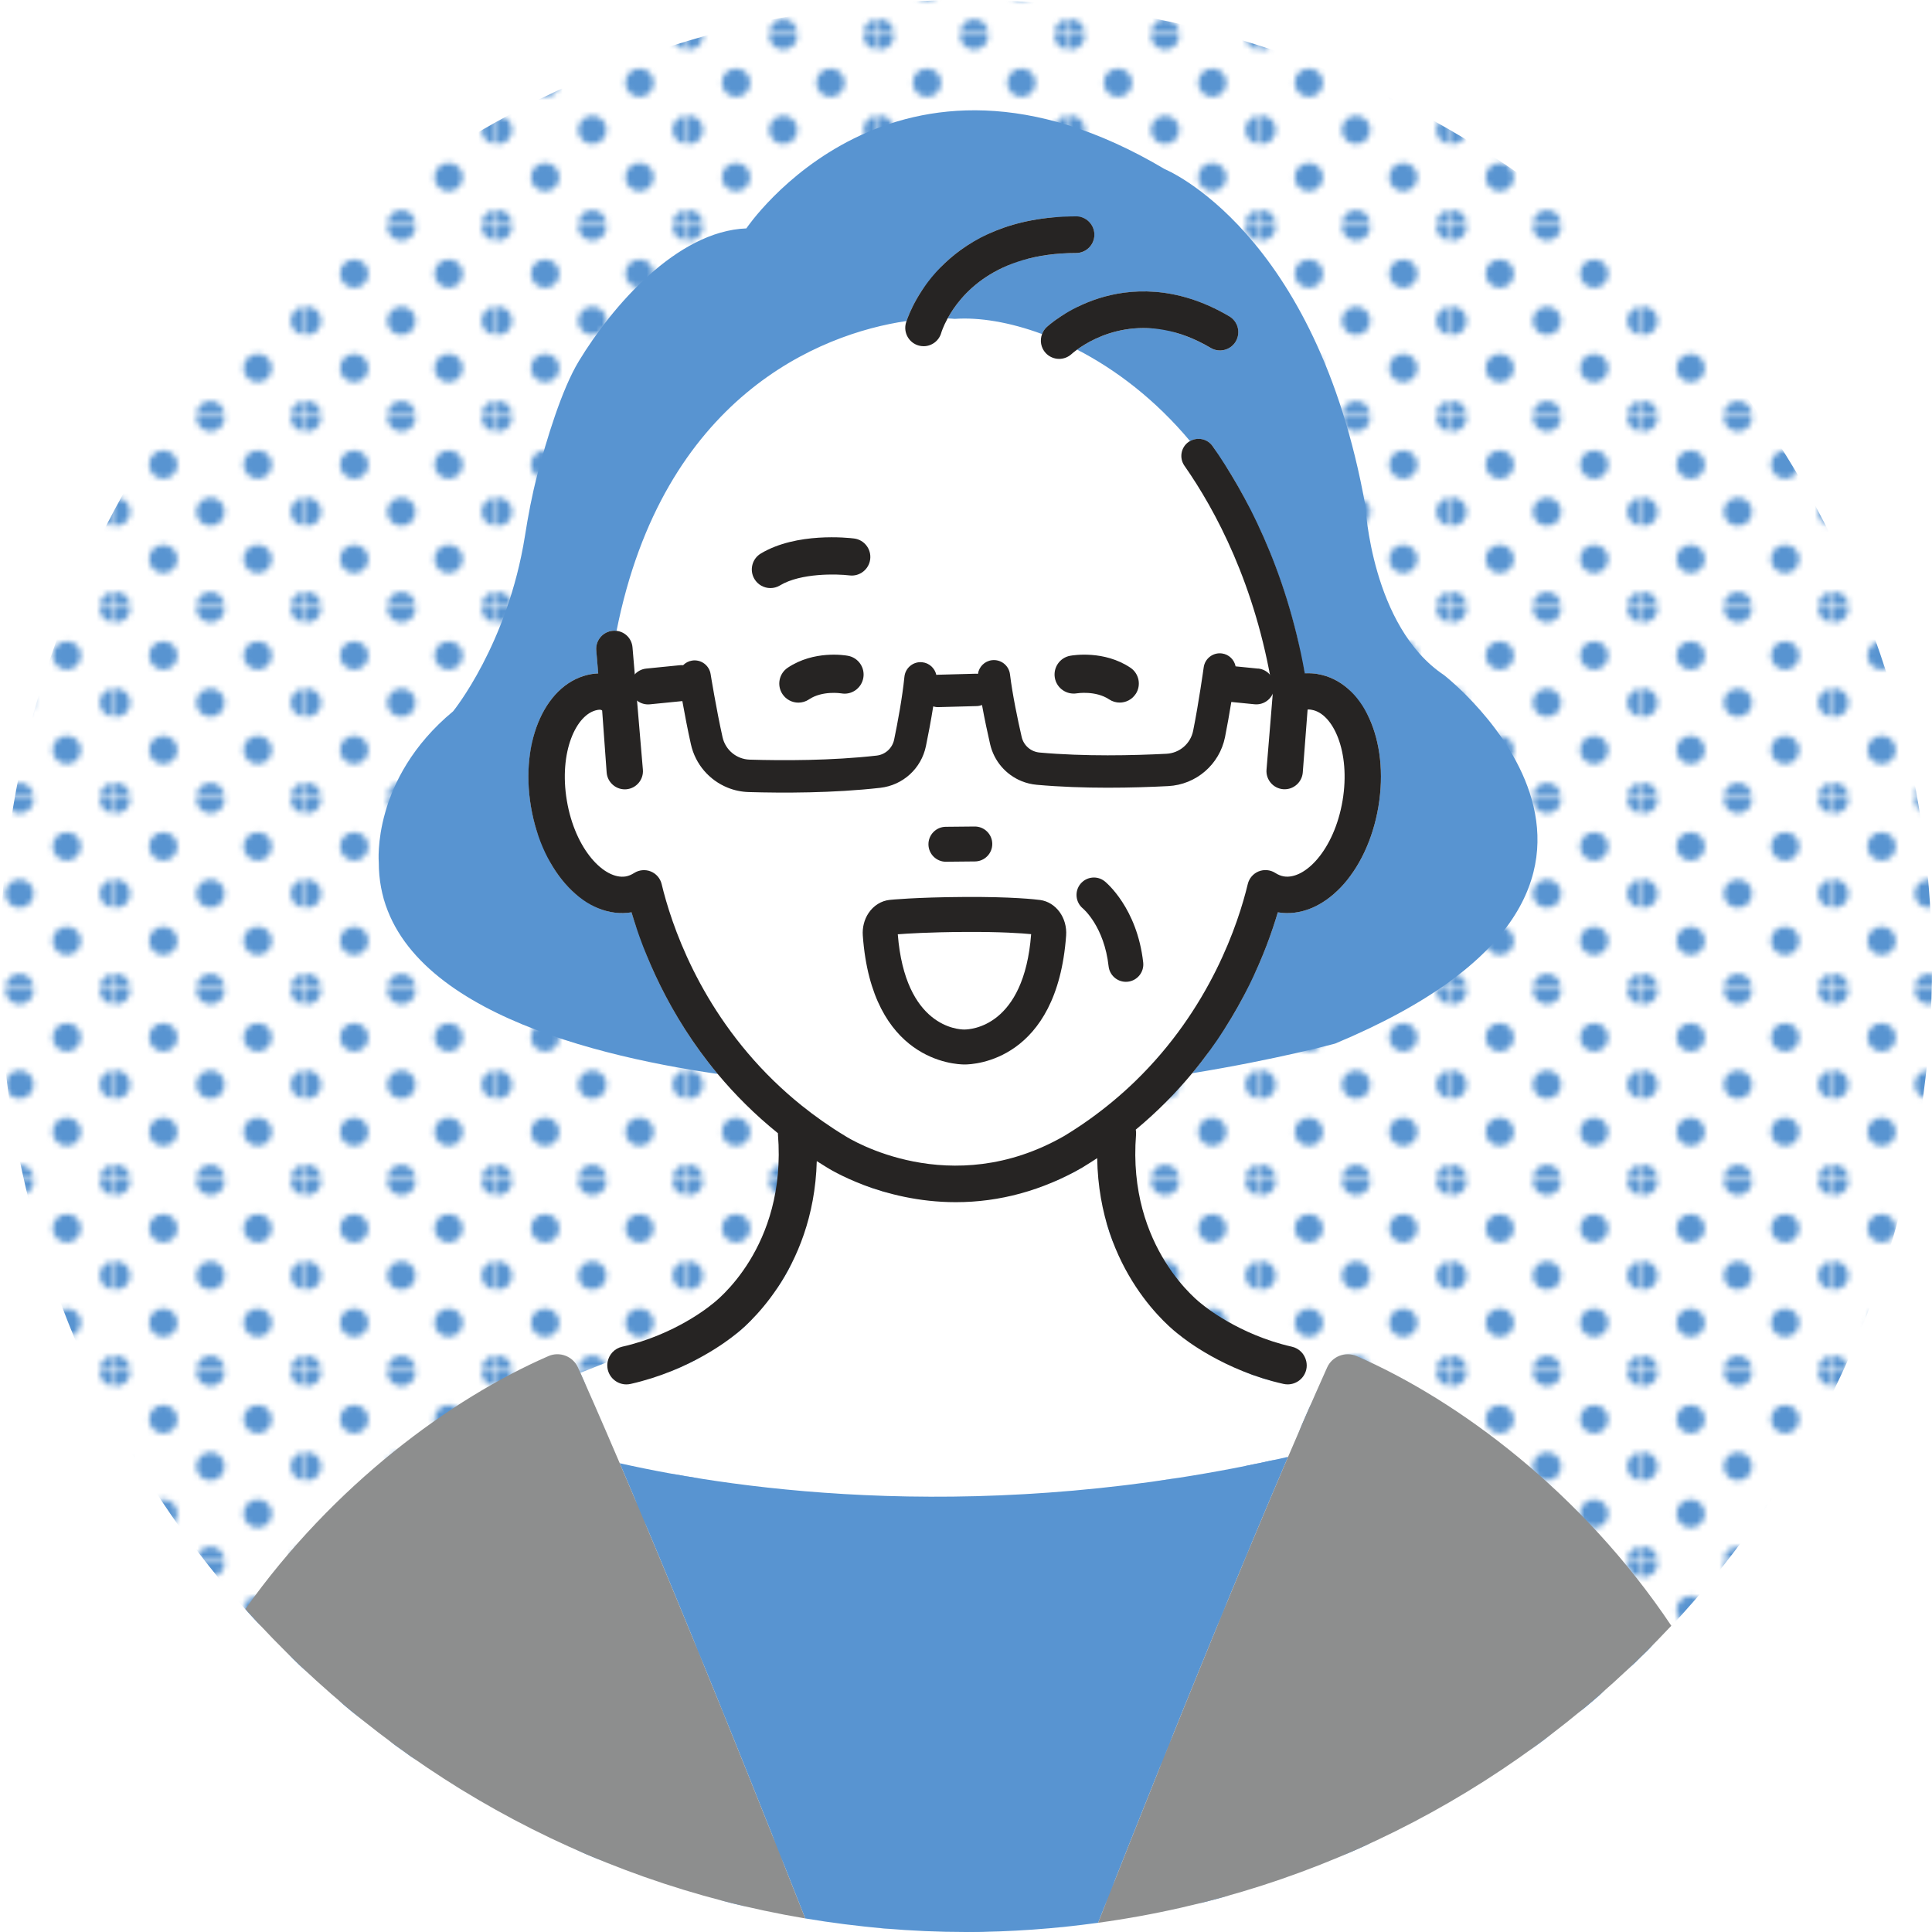
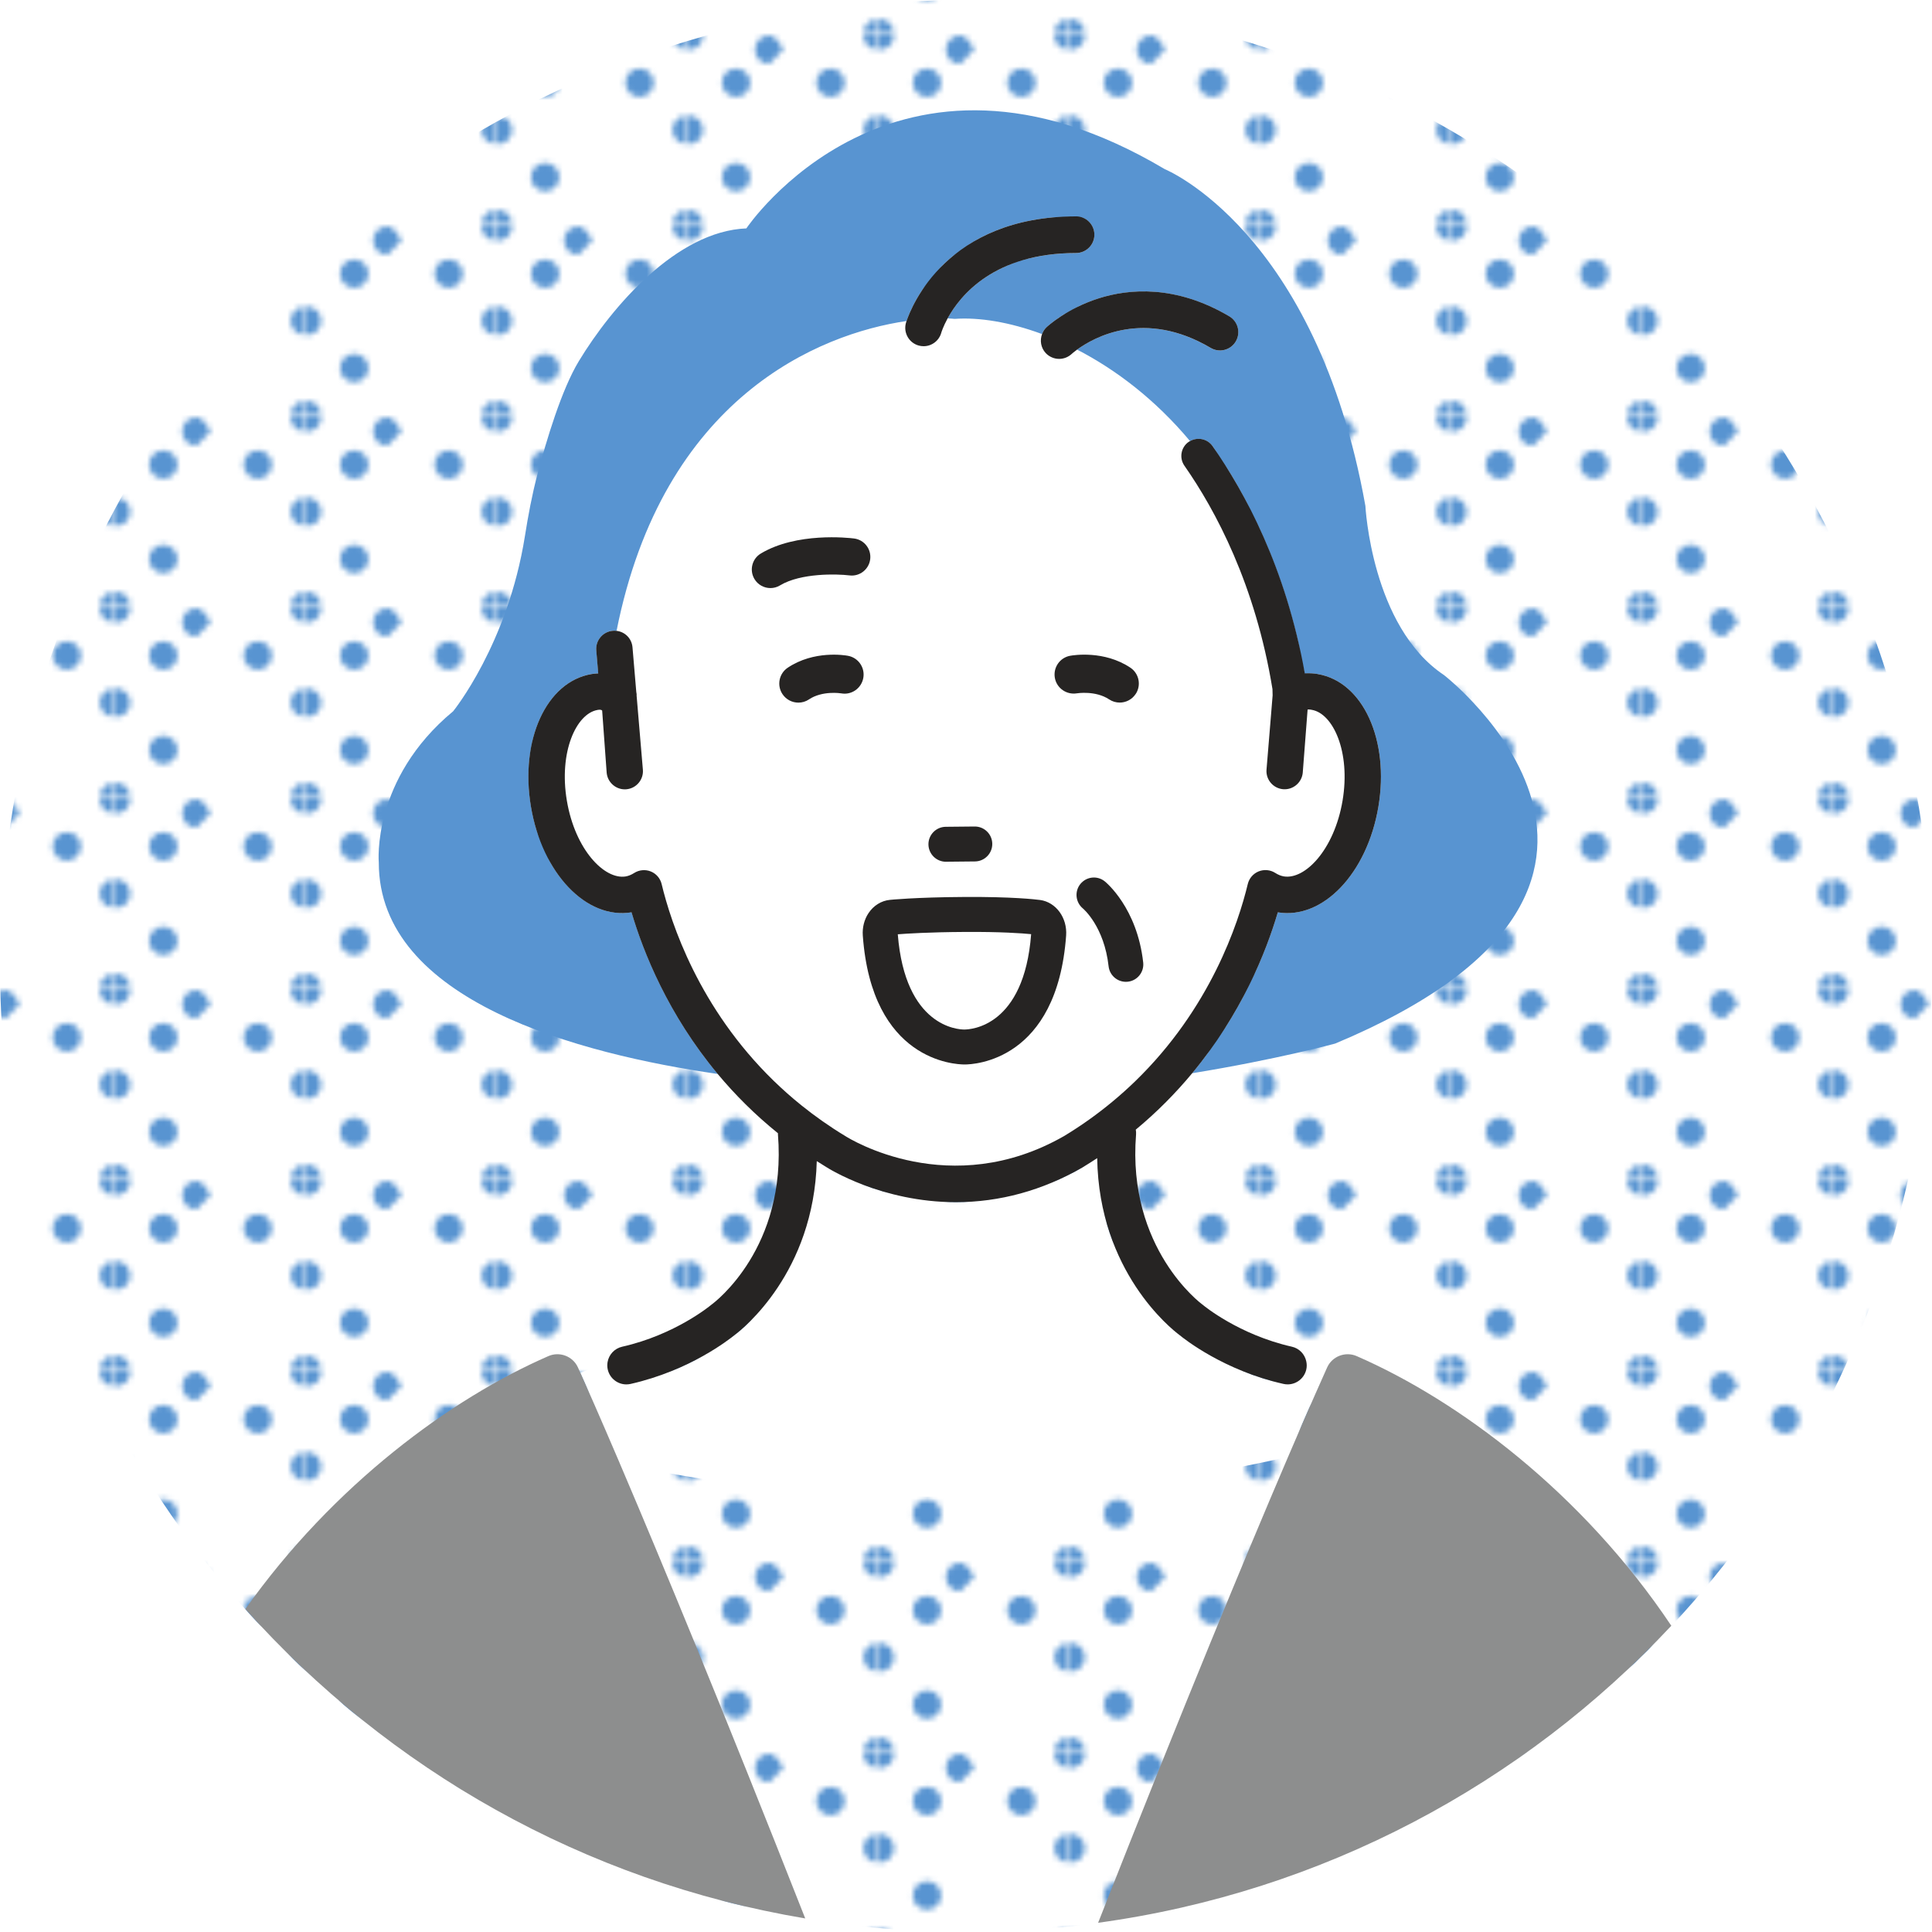
<svg xmlns="http://www.w3.org/2000/svg" id="uuid-d7427f29-1f46-4ef4-b321-d7cf155a3f03" width="75" height="75" viewBox="0 0 75 75">
  <defs>
    <pattern id="uuid-3b6e2f2f-a3e9-4b1b-8d75-fd484d15ab32" x="0" y="0" width="33.624" height="33.623" patternTransform="translate(-4939.28 -6691.634) scale(.218)" patternUnits="userSpaceOnUse" viewBox="0 0 33.624 33.623">
      <rect width="33.624" height="33.623" style="fill:none; stroke-width:0px;" />
      <path d="m33.624,36.145c1.39,0,2.52-1.129,2.52-2.522s-1.13-2.522-2.52-2.522-2.523,1.129-2.523,2.522,1.129,2.522,2.523,2.522Z" style="fill:#5894d1; stroke-width:0px;" />
-       <path d="m16.812,36.145c1.392,0,2.522-1.129,2.522-2.522s-1.13-2.522-2.522-2.522-2.522,1.129-2.522,2.522,1.129,2.522,2.522,2.522Z" style="fill:#5894d1; stroke-width:0px;" />
      <path d="m0,36.145c1.391,0,2.522-1.129,2.522-2.522s-1.131-2.522-2.522-2.522-2.522,1.129-2.522,2.522,1.129,2.522,2.522,2.522Z" style="fill:#5894d1; stroke-width:0px;" />
      <path d="m33.624,19.333c1.39,0,2.52-1.129,2.52-2.522s-1.13-2.522-2.52-2.522-2.523,1.129-2.523,2.522,1.129,2.522,2.523,2.522Z" style="fill:#5894d1; stroke-width:0px;" />
-       <path d="m16.812,19.333c1.392,0,2.522-1.129,2.522-2.522s-1.13-2.522-2.522-2.522-2.522,1.129-2.522,2.522,1.129,2.522,2.522,2.522Z" style="fill:#5894d1; stroke-width:0px;" />
      <path d="m0,19.333c1.391,0,2.522-1.129,2.522-2.522s-1.131-2.522-2.522-2.522-2.522,1.129-2.522,2.522,1.129,2.522,2.522,2.522Z" style="fill:#5894d1; stroke-width:0px;" />
      <path d="m33.624,2.522c1.39,0,2.52-1.129,2.52-2.522s-1.13-2.522-2.52-2.522-2.523,1.129-2.523,2.522,1.129,2.522,2.523,2.522Z" style="fill:#5894d1; stroke-width:0px;" />
-       <path d="m16.812,2.522c1.392,0,2.522-1.129,2.522-2.522s-1.13-2.522-2.522-2.522-2.522,1.129-2.522,2.522,1.129,2.522,2.522,2.522Z" style="fill:#5894d1; stroke-width:0px;" />
+       <path d="m16.812,2.522s-1.13-2.522-2.522-2.522-2.522,1.129-2.522,2.522,1.129,2.522,2.522,2.522Z" style="fill:#5894d1; stroke-width:0px;" />
      <path d="m0,2.522c1.391,0,2.522-1.129,2.522-2.522S1.391-2.522,0-2.522-2.522-1.393-2.522,0-1.393,2.522,0,2.522Z" style="fill:#5894d1; stroke-width:0px;" />
      <path d="m-16.812,2.522c1.393,0,2.523-1.129,2.523-2.522s-1.13-2.522-2.523-2.522-2.521,1.129-2.521,2.522,1.129,2.522,2.521,2.522Z" style="fill:#5894d1; stroke-width:0px;" />
      <path d="m-16.812,0" style="fill:#5894d1; stroke-width:0px;" />
      <path d="m8.406,27.738c1.392,0,2.522-1.128,2.522-2.521s-1.13-2.522-2.522-2.522-2.522,1.129-2.522,2.522,1.129,2.521,2.522,2.521Z" style="fill:#5894d1; stroke-width:0px;" />
-       <path d="m25.217,27.738c1.391,0,2.522-1.128,2.522-2.521s-1.131-2.522-2.522-2.522-2.522,1.129-2.522,2.522,1.128,2.521,2.522,2.521Z" style="fill:#5894d1; stroke-width:0px;" />
      <path d="m8.406,10.928c1.392,0,2.522-1.129,2.522-2.522s-1.13-2.522-2.522-2.522-2.522,1.129-2.522,2.522,1.129,2.522,2.522,2.522Z" style="fill:#5894d1; stroke-width:0px;" />
      <path d="m25.217,10.928c1.391,0,2.522-1.129,2.522-2.522s-1.131-2.522-2.522-2.522-2.522,1.129-2.522,2.522,1.128,2.522,2.522,2.522Z" style="fill:#5894d1; stroke-width:0px;" />
      <path d="m-8.406,10.928c1.392,0,2.522-1.129,2.522-2.522s-1.13-2.522-2.522-2.522-2.522,1.129-2.522,2.522,1.129,2.522,2.522,2.522Z" style="fill:#5894d1; stroke-width:0px;" />
      <path d="m-8.406,8.406" style="fill:#5894d1; stroke-width:0px;" />
    </pattern>
  </defs>
  <g id="uuid-71ad56d9-2369-49e4-86eb-f46af7cfb309">
    <circle cx="37.5" cy="37.5" r="37.5" style="fill:url(#uuid-3b6e2f2f-a3e9-4b1b-8d75-fd484d15ab32); stroke-width:0px;" />
    <path d="m32.222,12.132s-9.954,4.878-8.163,14.334c0,0-2.986-.199-2.688,4.28,0,0,.199,4.479,3.683,3.882,0,0,1.593,10.253,12.144,11.248,0,0,8.959.1,11.846-11.149,0,0,3.882.995,3.882-5.276,0,0-.398-3.285-2.787-2.489,0,0-2.389-20.008-17.918-14.832Z" style="fill:#fff; stroke-width:0px;" />
    <path d="m20.614,31.318c-.436-2.592.596-4.855,2.351-5.152.085-.014.173-.022.26-.026l-.076-.894c-.032-.388.258-.729.645-.761.048-.004.095-.002.141.003,1.805-9.069,7.865-11.531,11.257-12.026.19-.566,1.571-4.062,6.579-4.062.392,0,.712.319.712.712s-.319.712-.712.712c-3.173,0-4.5,1.647-4.986,2.537.1.004.194.009.276.018.938-.067,2.121.119,3.391.589.037-.098.094-.189.174-.265.032-.03.794-.733,2.04-1.125,1.15-.362,2.961-.534,5.055.703.338.2.45.637.25.975-.097.164-.251.28-.435.327-.184.048-.376.02-.539-.077-2.579-1.524-4.548-.398-5.184.066,1.499.773,3.037,1.939,4.385,3.552.296-.168.675-.09.874.195,1.248,1.785,2.848,4.741,3.581,8.861l.064-.042c.145-.005.293.005.438.029,1.756.297,2.79,2.56,2.353,5.152-.437,2.588-2.153,4.385-3.904,4.097-.461,1.561-1.418,3.951-3.325,6.247,3.293-.536,5.552-1.152,5.552-1.152,14.729-6.157,4.222-14.307,4.222-14.307-2.814-1.876-3.049-6.567-3.049-6.567-1.911-10.684-7.79-13.072-7.79-13.072-10.509-6.246-16.241,2.301-16.241,2.301-2.706.107-5.222,3.041-6.501,5.15-.67,1.104-1.259,3.064-1.617,4.428-.205.779-.352,1.571-.478,2.367-.669,4.204-2.787,6.801-2.787,6.801-3.18,2.635-2.886,5.871-2.886,5.871,0,5.382,7.792,7.433,13.16,8.208-1.921-2.304-2.883-4.708-3.346-6.276-1.753.287-3.467-1.51-3.904-4.097Z" style="fill:#5894d1; stroke-width:0px;" />
    <path d="m50.002,56.554c.883-2.063,1.381-3.171,1.492-3.417-.23-.086-.496-.187-.787-.298.023.104.026.213.002.323-.078.344-.383.578-.721.578-.054,0-.109-.006-.164-.018-2.304-.52-3.837-1.733-4.046-1.905-.317-.237-3.117-2.461-3.185-6.86-.182.12-.368.239-.559.354,0,0-.014.008-.014.009-1.557.893-3.211,1.347-4.916,1.347-2.88,0-4.945-1.31-5.032-1.366-.124-.075-.245-.152-.365-.228-.114,4.322-2.868,6.51-3.182,6.745-.209.172-1.742,1.385-4.046,1.905-.055.012-.11.018-.164.018-.339,0-.644-.234-.722-.578-.022-.098-.023-.195-.007-.288-.368.147-.726.289-1.057.419.199.444.71,1.595,1.528,3.508,4.673,1.052,14.256,2.418,25.946-.248Z" style="fill:#fff; stroke-width:0px;" />
-     <path d="m24.057,56.802c.022.052.045.105.068.159.019.046.038.089.058.136,1.457,3.419,3.823,9.112,7.076,17.376,2.031.34,4.114.527,6.242.527,1.741,0,3.451-.128,5.128-.358,3.37-8.565,5.793-14.385,7.25-17.796.02-.047.041-.096.061-.142.021-.05.043-.101.064-.15-11.69,2.666-21.273,1.3-25.946.248Z" style="fill:#5894d1; stroke-width:0px;" />
    <path d="m47.722,12.28c-2.094-1.237-3.905-1.065-5.055-.703-1.246.392-2.008,1.095-2.04,1.125-.081.076-.137.167-.174.265-.093.245-.049.533.141.738.134.144.324.227.521.227.179,0,.351-.067.483-.188.015-.014.09-.081.216-.173.636-.464,2.606-1.589,5.184-.066.164.097.355.124.539.077.184-.047.339-.164.435-.327.2-.338.088-.775-.25-.975Z" style="fill:#262423; stroke-width:0px;" />
    <path d="m41.771,8.4c-5.008,0-6.389,3.496-6.579,4.062-.016.047-.024.076-.025.079-.103.379.121.771.5.874.061.017.125.025.188.025.32,0,.602-.216.686-.525.002-.008.069-.232.245-.555-.002,0-.004,0-.006,0h0s.004,0,.006,0c.486-.89,1.813-2.537,4.986-2.537.392,0,.712-.319.712-.712s-.319-.712-.712-.712Z" style="fill:#262423; stroke-width:0px;" />
    <path d="m24.057,56.802c.022.052.045.105.068.159.019.046.038.089.058.136,1.457,3.419,3.823,9.112,7.076,17.376-8.585-1.439-16.18-5.79-21.734-12.01,3.42-4.824,7.988-8.175,11.768-9.821.434-.188.945.009,1.14.437.003.007.036.08.097.214.199.444.71,1.595,1.528,3.508Zm40.823,6.309c-3.461-5.174-8.27-8.751-12.218-10.469-.434-.187-.945.009-1.14.437-.002.003-.012.026-.026.058-.111.246-.609,1.354-1.492,3.417-.021.049-.043.1-.064.15-.02.046-.041.095-.061.142-1.457,3.411-3.88,9.231-7.25,17.796,8.736-1.195,16.51-5.396,22.251-11.53Z" style="fill:#8d8e8e; stroke-width:0px;" />
    <path d="m51.155,26.166c-.145-.024-.293-.034-.438-.029l-.064.005c-.734-4.12-2.333-7.039-3.581-8.824-.199-.285-.579-.363-.874-.195-.018.01-.037.018-.054.03-.302.211-.375.626-.164.928,1.204,1.722,2.755,4.611,3.417,8.669.012.075-.012-.076,0,0l.006.245-.09,1.098-.147,1.783c-.032.388.258.729.646.761.02.002.039.002.058.002.364,0,.673-.284.703-.648l.188-2.447c.058-.011.162.012.162.012.01.001-.01-.002,0,0,.822.139,1.515,1.621,1.195,3.526-.322,1.904-1.459,3.078-2.283,2.939-.11-.019-.219-.063-.333-.136-.191-.121-.431-.142-.643-.057-.21.086-.367.268-.42.489-.365,1.519-1.454,4.835-4.38,7.666-.276.267-.568.529-.878.786-.564.468-1.184.915-1.869,1.33-4.422,2.533-8.328.11-8.493.005-.616-.372-1.18-.771-1.698-1.187-.389-.312-.75-.634-1.088-.962-2.904-2.825-3.985-6.122-4.348-7.636-.053-.221-.21-.404-.421-.489-.208-.085-.452-.063-.643.058-.113.072-.222.116-.33.135-.825.137-1.964-1.036-2.285-2.939-.319-1.896.365-3.372,1.181-3.522,0,0,.137-.035.189.022l.175,2.41c.03.363.339.648.703.648.019,0,.039,0,.058-.002.388-.032.677-.374.645-.761l-.128-1.506-.115-1.362h0c0-.023.002-.044,0-.065l-.014-.093-.146-1.721c-.028-.344-.289-.605-.621-.643-.046-.005-.093-.007-.141-.003-.388.032-.677.374-.645.761l.076.894c-.087.004-.174.012-.26.026-1.755.297-2.788,2.56-2.351,5.152.437,2.587,2.151,4.384,3.904,4.097.463,1.568,1.425,3.972,3.346,6.276.66.791,1.433,1.57,2.338,2.3,0,.015-.002.03,0,.046.352,4.4-2.45,6.512-2.567,6.598-.015.011-.031.023-.045.035-.014.011-1.377,1.144-3.436,1.608-.301.068-.517.311-.566.597-.016.093-.015.191.007.288.078.344.383.578.722.578.054,0,.109-.006.164-.018,2.304-.52,3.837-1.733,4.046-1.905.314-.235,3.068-2.423,3.182-6.745.12.077.241.153.365.228.087.056,2.152,1.366,5.032,1.366,1.705,0,3.36-.453,4.916-1.347,0,0,.014-.008.014-.009.191-.116.377-.234.559-.354.068,4.398,2.868,6.623,3.185,6.86.209.172,1.742,1.385,4.046,1.905.055.012.11.018.164.018.338,0,.644-.234.722-.578.025-.11.022-.22-.002-.323-.06-.271-.269-.497-.558-.562-2.059-.465-3.423-1.597-3.435-1.607-.015-.013-.031-.025-.046-.036-.029-.021-2.922-2.161-2.567-6.598.005-.064,0-.125-.011-.185.842-.698,1.566-1.439,2.189-2.189,1.908-2.297,2.865-4.686,3.325-6.247,1.75.288,3.466-1.509,3.904-4.097.436-2.592-.597-4.855-2.353-5.152Z" style="fill:#262423; stroke-width:0px;" />
-     <path d="m48.837,25.955l-.871-.087c-.051-.256-.256-.464-.528-.501-.344-.048-.662.193-.71.537-.002.014-.192,1.381-.41,2.464-.1.5-.526.867-1.035.893-1.277.066-3.169.111-4.927-.048-.341-.031-.619-.275-.695-.607-.152-.665-.355-1.627-.453-2.429-.042-.345-.356-.59-.701-.548-.287.035-.502.258-.543.53-.025-.002-.05-.006-.076-.006l-1.502.041c-.013,0-.025.004-.038.005-.057-.258-.272-.463-.549-.491-.346-.035-.654.218-.689.564-.081.805-.261,1.77-.399,2.438-.069.334-.343.584-.681.622-1.755.199-3.647.195-4.925.157-.51-.015-.943-.373-1.055-.87-.241-1.078-.462-2.44-.464-2.454-.056-.343-.379-.577-.722-.521-.137.022-.255.088-.345.179-.04-.003-.081-.004-.123,0l-1.308.131c-.383.038-.662.38-.624.763.036.359.339.628.693.628.023,0,.047-.001.07-.003l1.262-.126c.088.488.206,1.114.333,1.679.173.775.714,1.39,1.417,1.678.258.106.538.167.829.175,1.319.039,3.276.042,5.104-.165.882-.1,1.594-.751,1.773-1.62.089-.43.194-.98.283-1.54.062.018.126.03.194.028l1.502-.041c.07-.002.136-.018.198-.041.1.551.217,1.092.314,1.516.152.662.613,1.189,1.217,1.436.185.076.384.125.592.144,1.831.166,3.788.12,5.106.051,1.084-.056,1.991-.839,2.205-1.903.09-.449.174-.936.244-1.363l.902.09c.024.002.047.003.07.003.354,0,.657-.268.693-.628.038-.383-.241-.725-.624-.763Z" style="fill:#262423; stroke-width:0px;" />
    <path d="m43.707,38.114c-.34,0-.632-.256-.671-.601-.171-1.537-.968-2.222-1.002-2.25-.284-.238-.326-.662-.092-.949.235-.286.653-.333.942-.102.051.041,1.259,1.03,1.495,3.152.041.371-.226.705-.597.746-.025.003-.051.004-.075.004Zm-13.428-15.389c.814-.489,2.221-.446,2.696-.388.394.051.757-.231.806-.627.049-.396-.231-.757-.627-.806-.224-.028-2.23-.249-3.618.583-.342.205-.453.649-.248.991.135.226.375.351.62.351.126,0,.254-.033.371-.103Zm6.448,10.727l1.122-.011c.374-.004.675-.311.671-.685-.004-.374-.311-.675-.685-.671l-1.122.011c-.374.004-.675.311-.671.685.004.374.311.675.685.672Zm4.66,2.867c.05-.69-.394-1.297-1.011-1.382h-.005c-.164-.022-1.076-.129-2.938-.117-1.905.011-2.883.112-2.89.113-.33.033-.631.22-.827.514-.166.25-.245.56-.222.872.351,4.864,3.572,5.004,3.955,5.004.366,0,3.586-.141,3.938-5.005Zm-3.945-.141c1.421-.01,2.253.053,2.587.086-.276,3.598-2.345,3.702-2.598,3.702-.235,0-2.294-.104-2.579-3.697.344-.027,1.209-.083,2.59-.091Zm-2.76.105h-.001.001Zm-3.279-9.132c.521-.348,1.228-.239,1.252-.235.401.074.784-.195.858-.596.074-.403-.193-.789-.595-.862-.132-.025-1.32-.217-2.336.461-.341.227-.433.687-.206,1.027.143.214.378.33.617.33.141,0,.284-.04.41-.124Zm12.682-.206c.227-.34.135-.801-.206-1.027-1.016-.677-2.204-.485-2.336-.461-.4.073-.664.455-.594.856.07.401.453.668.855.602.008-.002.725-.116,1.253.235.126.084.269.124.41.124.239,0,.475-.116.617-.33Z" style="fill:#262423; stroke-width:0px;" />
  </g>
</svg>